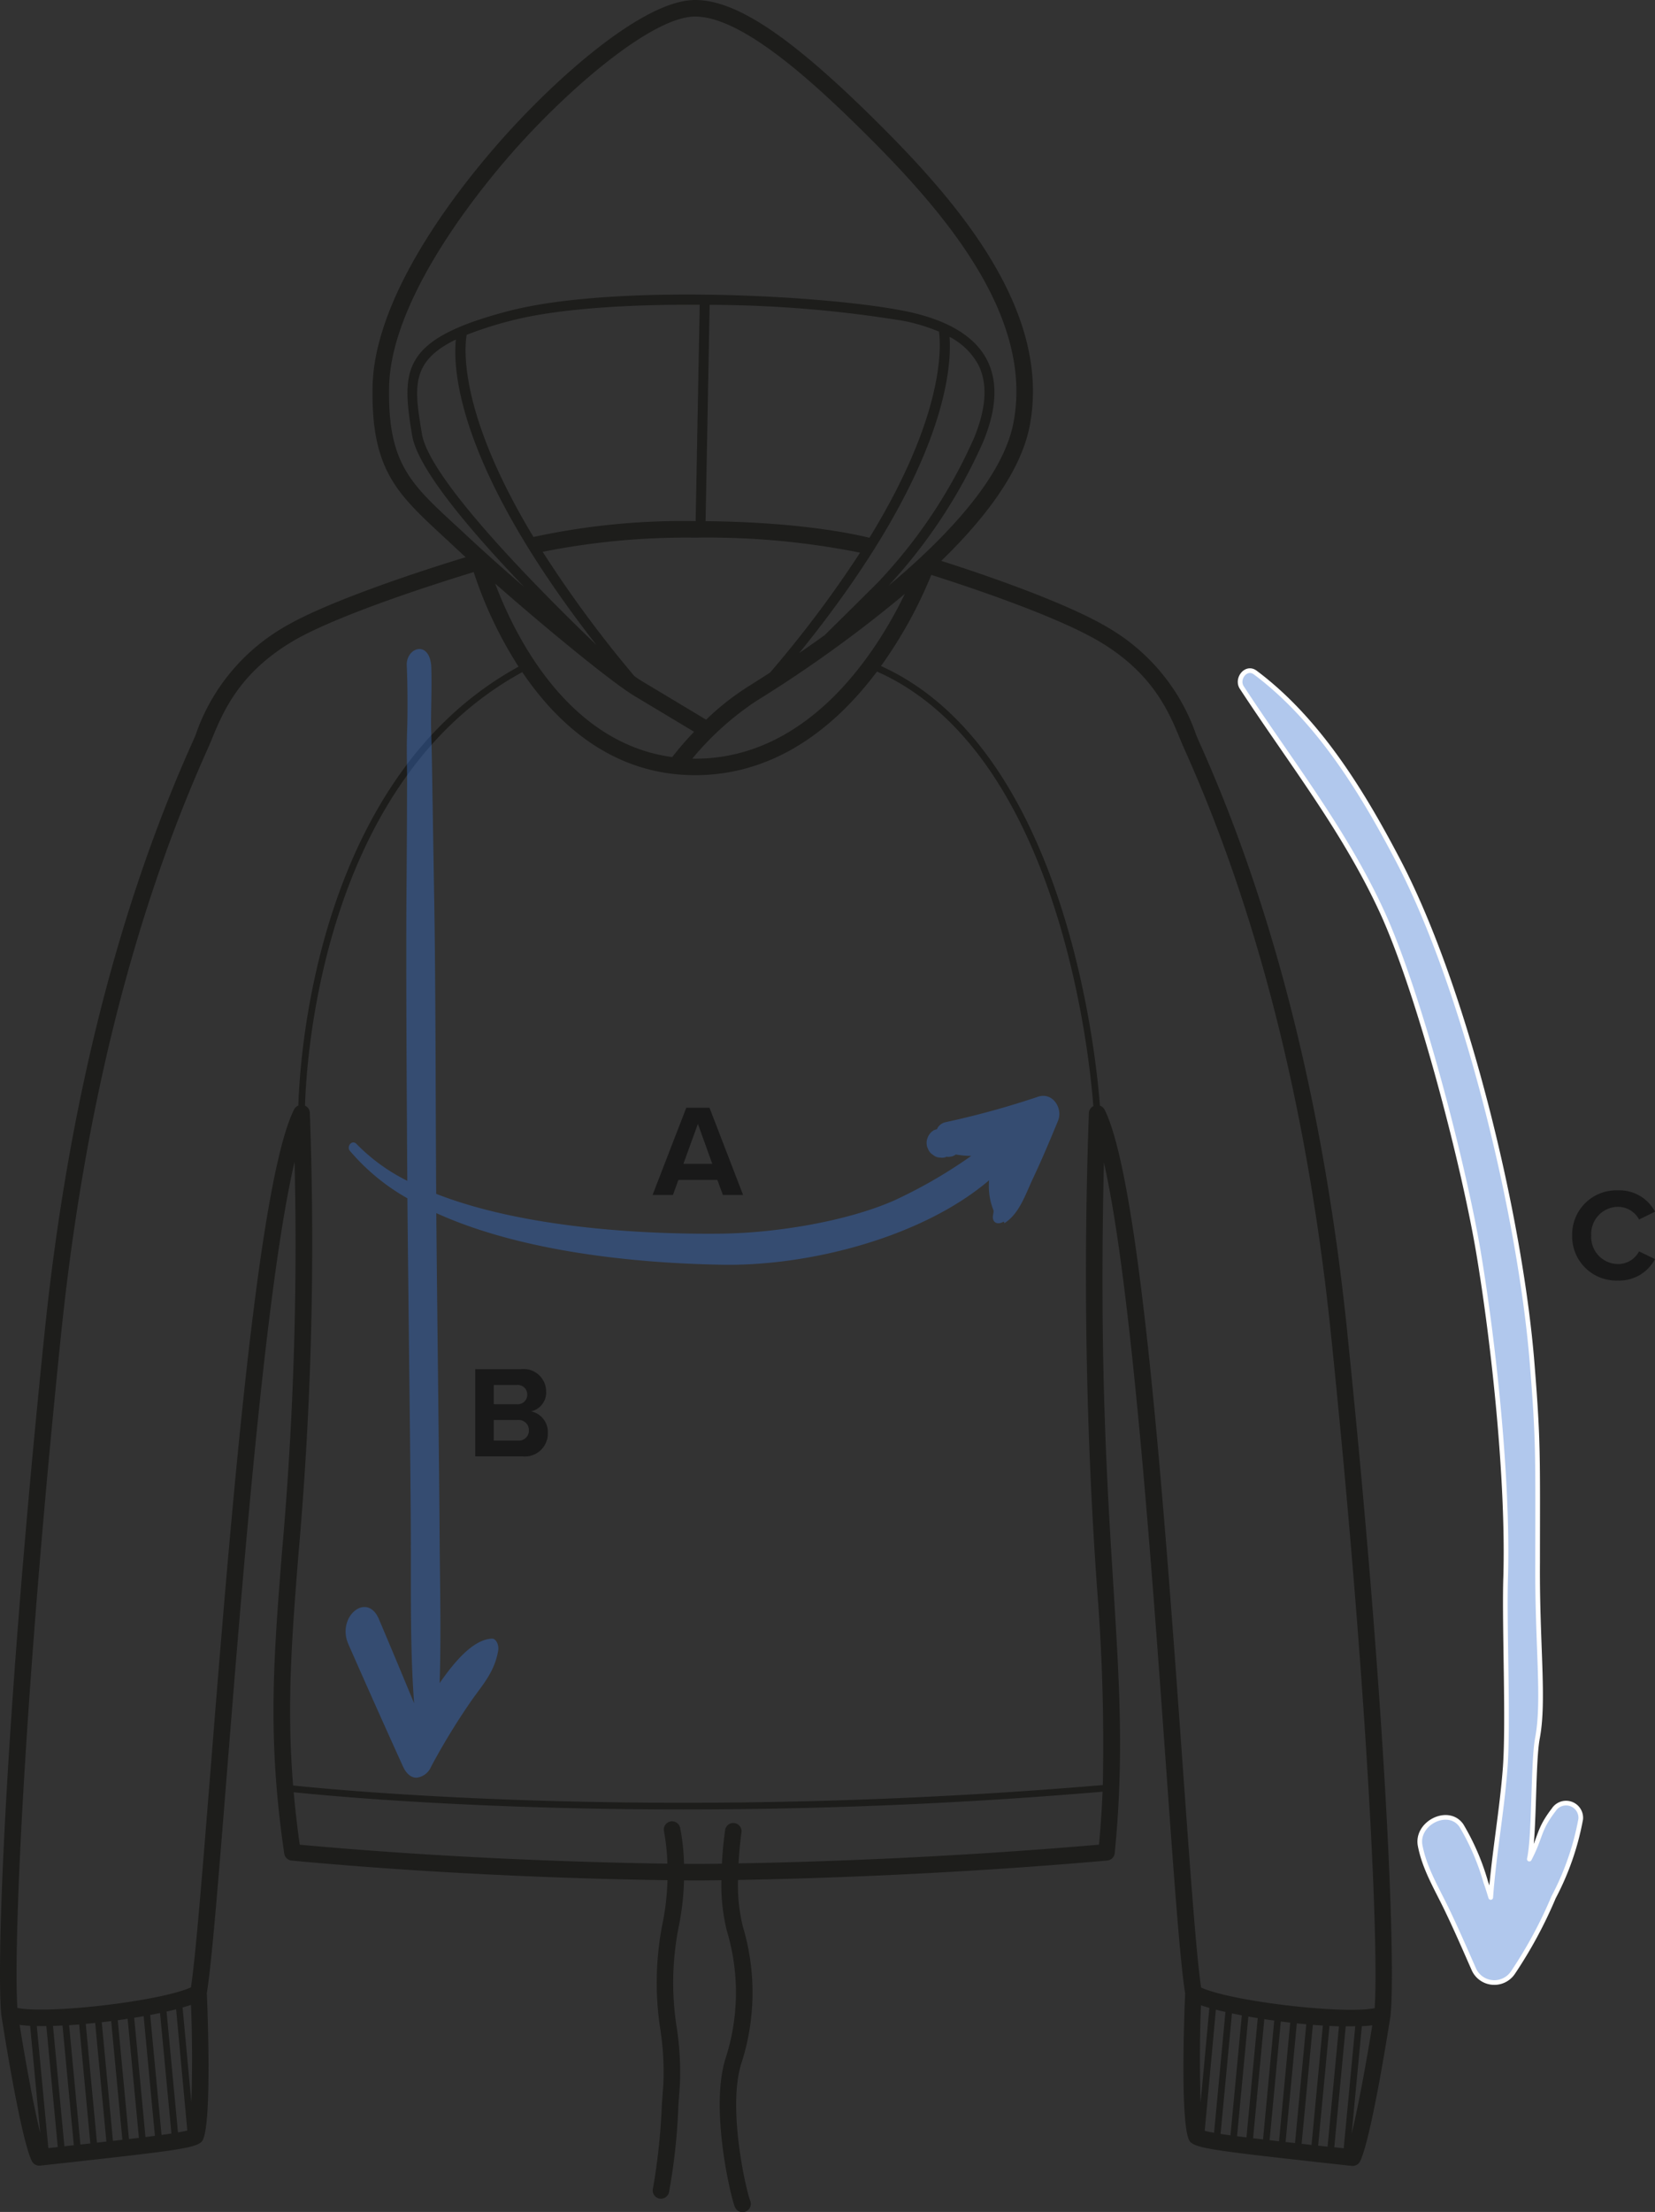
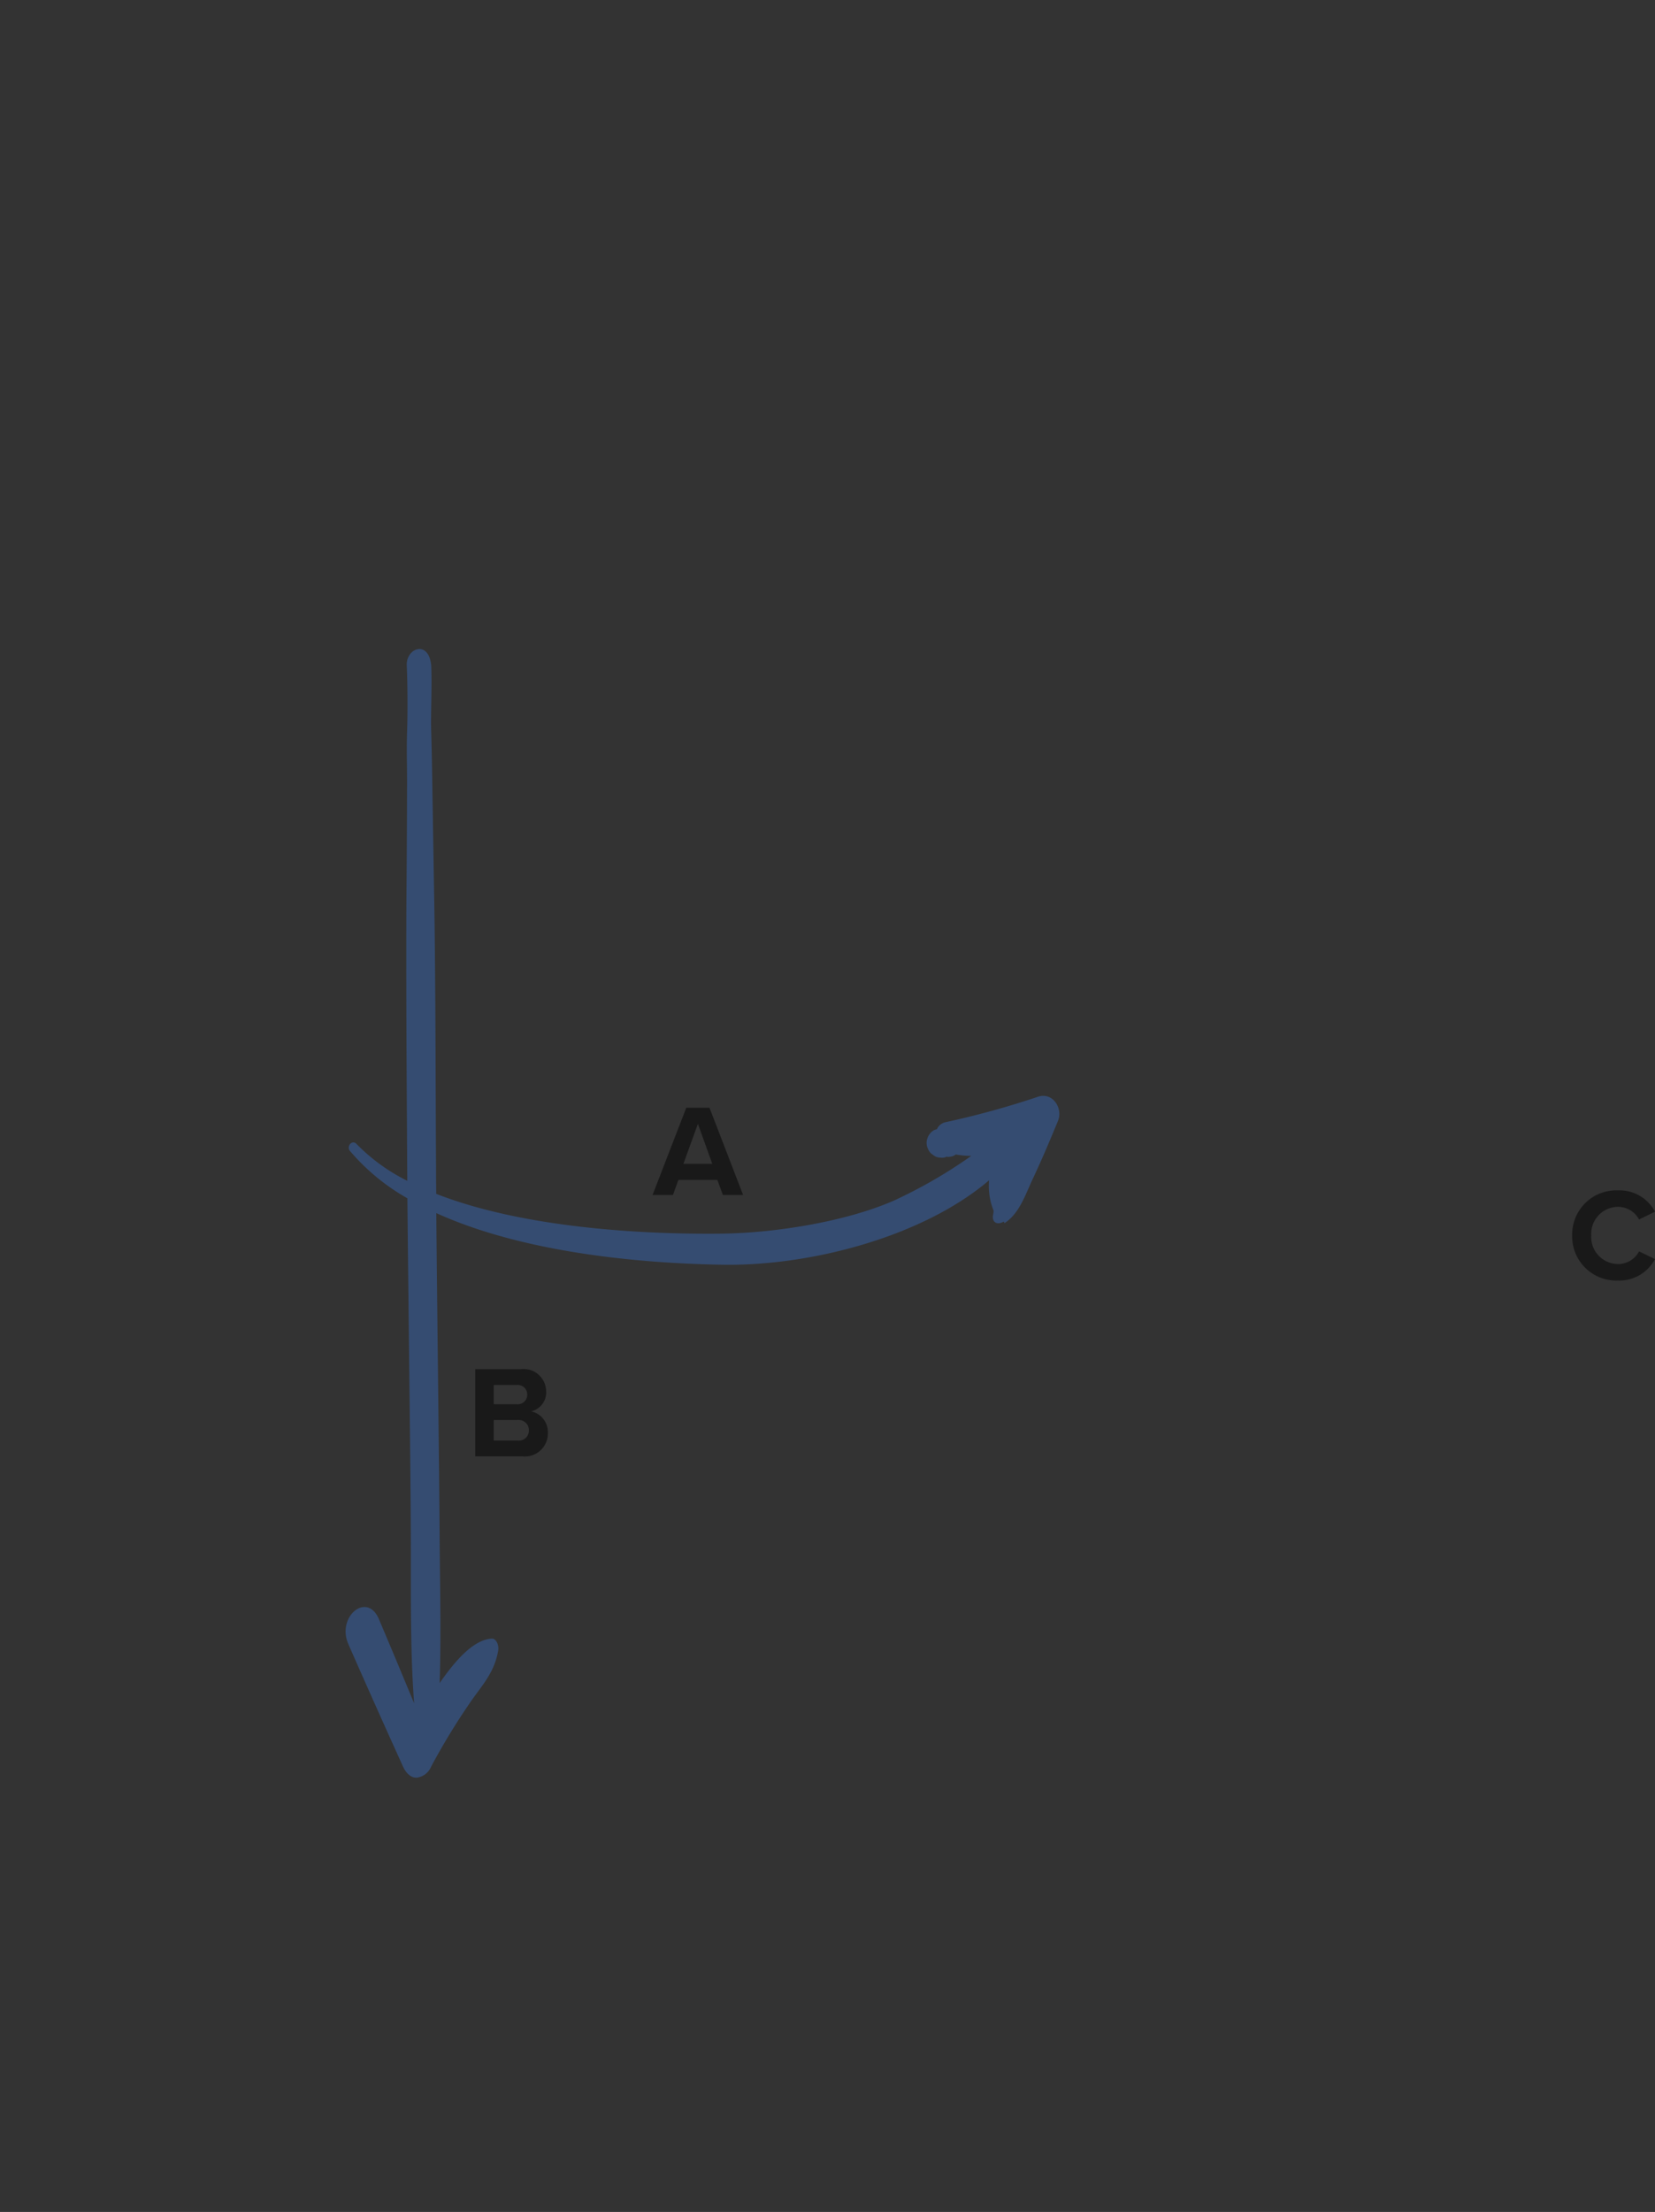
<svg xmlns="http://www.w3.org/2000/svg" id="svg32" viewBox="0 0 177.352 236.939" height="236.939" width="177.352">
  <rect x="0" y="0" width="177.352" height="236.939" fill="#333333" stroke="none" />
  <defs id="defs10">
    <style id="style2">.a{fill:#1d1d1b}.b{fill:#b1c8ed;stroke:#fff;stroke-linecap:round;stroke-linejoin:round;stroke-width:.5px}.c{clip-path:url(#a)}.d{clip-path:url(#b)}.e{fill:#3a75d3;opacity:.39}.f{fill:#191919}</style>
    <clipPath id="a">
-       <path id="rect4" class="a" fill="#1d1d1b" d="M0 0h149.163v236.939H0z" />
-     </clipPath>
+       </clipPath>
    <clipPath id="b">
-       <path id="rect7" class="b" fill="#b1c8ed" stroke="#fff" stroke-width=".5" stroke-linecap="round" stroke-linejoin="round" d="M0 0h191.696v176.067H0z" />
-     </clipPath>
+       </clipPath>
  </defs>
  <g id="g30" transform="translate(3001 -1045)">
    <g id="g16" transform="translate(-3001 1045)">
      <g id="g14" clip-path="url(#a)" class="c">
        <path id="path12" d="M144.391 142.835c-2.458-23.887-7.718-45.016-15.635-62.8a60 60 0 0 1-.565-1.292 21.312 21.312 0 0 0-9.386-11.478c-4.783-2.87-14.383-6.055-17.936-7.185 4.793-4.657 8.563-9.678 9.478-14.483 2.293-12.036-7.272-23.438-15.861-32.027C84.979 4.058 79 0 74.484 0 69.209 0 60.4 7.636 54.451 14.175c-4.306 4.737-14.342 16.878-14.527 27.274-.157 8.859 2.6 11.4 7.593 16.027.407.377.83.768 1.269 1.18.352.328.724.673 1.116 1.031-3.662 1.113-14.634 4.592-19.544 7.538A21.31 21.31 0 0 0 20.972 78.7c-.121.3-.313.726-.565 1.292-7.916 17.79-13.177 38.92-15.635 62.808C.643 182.91-.431 210.105.143 215.855c0 .016.009.031.012.048H.15c.21 1.346 2.08 13.219 3.265 15.588a.887.887 0 0 0 .793.49.9.9 0 0 0 .1-.006l3.125-.345c11.409-1.26 13.495-1.539 14.178-2.222 1.162-1.16.614-14.559.551-15.905.536-3.292 1.247-12.2 2.146-23.456 1.72-21.54 4.2-52.554 7.259-65.6a373.83 373.83 0 0 1-1.35 41.812c-.914 11.571-1.575 19.932.243 32.288a.885.885 0 0 0 .794.753c17.391 1.631 33.688 2.014 40.273 2.1a26.56 26.56 0 0 1-.538 4.684 32.716 32.716 0 0 0-.206 11.447 29.687 29.687 0 0 1 .3 5.751l-.158 2.172a67.309 67.309 0 0 1-.946 8.928.887.887 0 0 0 .6 1.1.868.868 0 0 0 .25.035.886.886 0 0 0 .85-.637 63.389 63.389 0 0 0 1.014-9.3l.157-2.167a31 31 0 0 0-.31-6.091 30.746 30.746 0 0 1 .18-10.877 28.5 28.5 0 0 0 .58-5.026c.809.007 1.267.008 1.3.008.033 0 1 0 2.706-.023a20.431 20.431 0 0 0 .587 5.425 22.928 22.928 0 0 1-.164 13.733c-1.642 5.335.538 14.629 1.011 15.815a.887.887 0 1 0 1.647-.657c-.422-1.06-2.448-9.814-.963-14.635a24.612 24.612 0 0 0 .176-14.738 18.737 18.737 0 0 1-.518-4.971c7.226-.126 22.388-.564 39.572-2.08a.887.887 0 0 0 .8-.8c1.01-10.1.5-18.3-.147-28.667-.681-10.915-1.515-24.3-1.009-45.292 2.948 12.961 5.136 43.481 6.657 64.7.837 11.68 1.5 20.918 2.047 24.294-.062 1.343-.611 14.745.551 15.906.684.684 2.773.962 14.2 2.226l3.1.343a.883.883 0 0 0 .891-.485c1.184-2.368 3.054-14.242 3.264-15.587h-.006c0-.016.01-.031.012-.048.575-5.75-.5-32.947-4.629-73.058M74.484 81.269c-.1 0-.194-.01-.292-.011a31.364 31.364 0 0 1 6.835-6.158 138.522 138.522 0 0 0 15.935-11.483c-2.88 5.958-10.112 17.652-22.478 17.652M88.368 68.04c-.933.672-1.846 1.312-2.725 1.914 15.55-19.187 16.375-30.312 16.113-33.87a7.336 7.336 0 0 1 3.033 2.9c1.075 2.03.93 4.714-.431 7.978A54.556 54.556 0 0 1 94.062 62.4a1318.128 1318.128 0 0 1-5.694 5.637m12.254-32.51c.235 1.755.528 9.067-7.454 22.08-1.465-.37-7.4-1.687-17.557-1.781l.435-23.171a130.157 130.157 0 0 1 20.8 1.721 19.277 19.277 0 0 1 3.78 1.15M74.547 55.82h-.063a75.437 75.437 0 0 0-17.316 1.7c-7.962-13.182-7.417-20.145-7.159-21.652a39.122 39.122 0 0 1 4.655-1.492c5.039-1.326 12.712-1.785 20.318-1.726zM63.918 69.094c-6.209-5.967-17.887-17.735-18.7-22.6-.818-4.907-1.287-7.75 3.634-10.124-.341 3.282.2 13.682 15.063 32.722m4.071 3.336a126.417 126.417 0 0 1-9.833-13.318 78.293 78.293 0 0 1 16.33-1.518A83.167 83.167 0 0 1 92.168 59.2a120.76 120.76 0 0 1-9.638 12.836c-.891.58-1.713 1.1-2.443 1.559a28.13 28.13 0 0 0-4.419 3.494l-6.8-4.08c-.238-.143-.536-.34-.877-.579m-19.27-16.256c-4.773-4.414-7.169-6.629-7.025-14.693.179-10.069 10.812-22.533 14.066-26.113 5.953-6.547 14.35-13.594 18.722-13.594 5.056 0 12.675 6.972 18.75 13.046 8.279 8.28 17.509 19.223 15.373 30.441-1.1 5.783-6.971 12.1-13.392 17.481a56.115 56.115 0 0 0 10.126-15.376c1.488-3.571 1.619-6.561.388-8.885-1.328-2.507-4.246-4.238-8.674-5.144-8.235-1.685-31.259-2.994-42.661.007-11.438 3.01-11.4 6.261-10.223 13.327.6 3.585 6.39 10.358 12 16.2A211.196 211.196 0 0 1 50 57.356c-.442-.414-.867-.807-1.277-1.186m19.231 18.359l6.424 3.855a36.63 36.63 0 0 0-2.343 2.711c-11.317-1.518-16.98-13.285-18.971-18.58 5.544 4.87 12.517 10.59 14.89 12.014M2.105 216.9c.342.043.717.075 1.123.1l1.088 11.5c-.772-3.116-1.7-8.421-2.211-11.592m2.861.124l1.226 12.956-1.012.112-1.237-13.075q.3.006.611.006h.411m2.27 12.84l-.335.029-1.221-12.89c.332-.01.672-.025 1.019-.043l1.213 12.822-.674.074m13.226-15.106c.138 2.89.154 7.379.043 10.421l-.94-10.141c.323-.092.624-.186.9-.279m-1.593.468l1.2 12.983c-.244.065-.58.135-1 .209l-1.224-12.945c.357-.082.7-.163 1.025-.247m-1.724.4l1.221 12.908c-.325.05-.675.1-1.062.155l-1.216-12.853q.544-.1 1.058-.21m-1.758.338l1.207 12.821c-.32.043-.66.085-1.011.129l-1.209-12.778q.51-.083 1.006-.171m-1.709.281L14.885 229c-.343.042-.7.084-1.066.127l-1.2-12.728q.536-.073 1.062-.153m-1.766.247l1.2 12.717-1.012.116-1.2-12.71c.337-.039.675-.079 1.011-.122m-1.716.2L11.4 229.4l-1.011.114-1.2-12.726a93.53 93.53 0 0 0 1.012-.1m-1.719.16L9.68 229.6l-1.065.118-1.21-12.787c.351-.022.709-.048 1.07-.078m23.04-98.014c-3.93 7.857-6.847 44.391-8.977 71.066-.866 10.836-1.557 19.492-2.075 22.971-3.219 1.482-15.21 2.887-18.6 2.209-.462-7.035.856-35.008 4.676-72.106 2.44-23.7 7.652-44.648 15.493-62.263.262-.589.46-1.037.586-1.343 1.24-3.037 2.938-7.2 8.657-10.628 4.835-2.9 16.285-6.491 19.485-7.464a44.222 44.222 0 0 0 4.811 10.13c-21.584 11.807-23.442 41.7-23.6 47.012a.875.875 0 0 0-.453.416m47.623 80.767c.1-1.858.309-3.253.313-3.283a.887.887 0 1 0-1.753-.266 40.345 40.345 0 0 0-.341 3.577 242.66 242.66 0 0 1-2.759.024c-.043 0-.489 0-1.3-.008a23.153 23.153 0 0 0-.414-3.86.886.886 0 0 0-1.731.379 22.28 22.28 0 0 1 .363 3.46c-6.484-.089-22.358-.463-39.4-2.031a107.734 107.734 0 0 1-.644-5.617c4.132.428 19.491 1.841 41.783 1.841a531.92 531.92 0 0 0 44.895-1.9c-.079 1.844-.2 3.722-.383 5.671-16.767 1.454-31.5 1.882-38.624 2.007m39.035-8.391c-45.913 3.9-80.628.689-86.771.048-.7-8.646-.141-15.749.579-24.865a377.608 377.608 0 0 0 1.213-47.192.877.877 0 0 0-.517-.765c.152-5.212 1.973-34.826 23.283-46.437 3.769 5.564 9.714 11.037 18.524 11.037 8.919 0 15.317-5.544 19.488-11.1 19.485 8.652 22.767 41.051 23.185 46.55a.878.878 0 0 0-.479.749 476.367 476.367 0 0 0 .861 50.7 211.642 211.642 0 0 1 .633 21.268m.184-72.34a.872.872 0 0 0-.493-.428c-.423-5.56-3.739-38.184-23.464-47.091a47.333 47.333 0 0 0 5.393-9.76c2.934.926 13.278 4.292 18.1 7.185 5.72 3.431 7.417 7.591 8.657 10.628.126.306.324.755.586 1.343 7.841 17.615 13.053 38.563 15.493 62.263 3.819 37.1 5.138 65.071 4.676 72.107-3.39.679-15.382-.729-18.6-2.211-.524-3.561-1.168-12.545-1.975-23.794-1.89-26.362-4.477-62.466-8.368-70.242m25.626 111.257l-1.011-.112 1.226-12.956h.411q.313 0 .611-.006zM128.7 214.8c.274.093.575.187.9.279l-.941 10.143c-.111-3.043-.1-7.532.042-10.423m1.594.469c.325.083.668.165 1.026.245l-1.221 12.945c-.423-.074-.76-.144-1-.21zm1.724.4q.514.107 1.057.21l-1.216 12.853c-.387-.053-.738-.1-1.062-.155zm1.758.338c.33.058.665.116 1.006.17l-1.209 12.778-1.01-.128zm1.709.28q.527.081 1.063.153l-1.2 12.728-1.065-.126zm1.766.248c.337.043.673.083 1.011.122l-1.2 12.71-1.011-.116zm1.716.2q.509.054 1.014.1l-1.205 12.725-1.011-.113zm1.721.161c.36.03.718.056 1.07.078l-1.211 12.785-1.065-.118zm.565 12.94l1.214-12.822c.346.018.687.033 1.018.042l-1.22 12.892-.311-.035-.7-.077m3.593-1.3l1.087-11.492c.406-.02.781-.052 1.123-.1-.514 3.17-1.438 8.47-2.21 11.587" class="a" fill="#1d1d1b" />
      </g>
    </g>
    <g id="g20" clip-path="url(#b)" transform="rotate(125.03 -1657.768 -123.785)" class="d">
-       <path id="path18" d="M116.096 76.102c4.127-2.699 12.387-9.059 16.6-11.587 4-2.39 8.358-4.368 12.354-6.758-.347.447-.73.929-1.022 1.358a25.513 25.513 0 0 0-3.483 5.641c-.839 2.3 2.61 4.144 4.307 2.373 1.7-1.754 2.683-3.972 3.85-6.07 1.186-2.132 2.464-4.213 3.723-6.294a2.407 2.407 0 0 0-2.172-3.577 47.65 47.65 0 0 0-9.088 1.066 29.025 29.025 0 0 0-8.522 2.425 1.576 1.576 0 0 0 .839 2.94c2.792.12 3.074-.53 5.83-.891-2.445 1.016-8.773 5.692-11.146 6.741-3.777 1.72-8.155 5.78-15.4 10.783-9.236 6.466-10.606 7.323-16.974 12.6-12.226 10.078-28.786 28.881-35.94 42.672-3.887 7.497-7.5 15.785-7.756 24.211-.036 1.221 1.715 1.29 2.135.275 3.54-8.856 6.186-17.78 11.077-26.155 4.836-8.253 16.981-22.516 23.879-29.326 7.209-7.101 18.372-16.82 26.909-22.427" class="b" fill="#b1c8ed" stroke="#fff" stroke-width=".5" stroke-linecap="round" stroke-linejoin="round" />
-     </g>
+       </g>
    <path id="path22" transform="translate(-2967.54 1127.011)" d="M9.736 107.233Q6.769 100.7 3.869 94.1c-1.284-2.943 2-5.646 3.263-2.7 1.284 3.015 2.536 6.029 3.787 9.043-.457-6.1-.321-12.464-.356-18.421-.03-7.386-.279-25.973-.366-35.676a22.811 22.811 0 0 1-6.161-5.079c-.394-.491.239-1.228.7-.748a20.14 20.14 0 0 0 5.449 3.955q0-.573-.007-1.08c-.05-8.493-.135-20.47-.085-28.963q.051-5.993.068-11.986c.017-2.272-.068-3.78 0-6 .076-1.959.059-5.212-.033-7.177-.086-1.859 2.351-2.781 2.621 0 .1 2.4-.068 5.192 0 7.177.068 2.249.1 4.5.135 6.746l.2 11.986c.135 8.254.135 19.967.186 28.221 0 .729.008 1.559.014 2.473 9.36 3.66 22.143 4.357 30.544 4.263 5.682-.062 13.321-1.265 18.519-3.548a51.965 51.965 0 0 0 8.27-4.779 9.5 9.5 0 0 1-1.647-.156l-.07.049a1.164 1.164 0 0 1-.553.193.9.9 0 0 1-.385-.005l-.08.049a1.2 1.2 0 0 1-.595.048 1.163 1.163 0 0 1-.592-.164l-.339-.245a1.234 1.234 0 0 1-.367-.519 1.31 1.31 0 0 1-.149-.582 1.328 1.328 0 0 1 .106-.608.691.691 0 0 1 .1-.223 1.478 1.478 0 0 1 .512-.549l.009-.01.017-.019a1.724 1.724 0 0 1 .354-.112 1.31 1.31 0 0 1 .962-.766 92.148 92.148 0 0 0 9.859-2.714c1.594-.548 2.723 1.247 2.148 2.6-.859 2.083-1.737 4.165-2.7 6.205-.784 1.658-1.433 3.724-3.029 4.73l-.07-.172c-.439.263-1.025.3-1.157-.3-.066-.292.079-.58.059-.882a6.973 6.973 0 0 1-.475-3.239c-7.231 6.155-19.386 9.215-28.6 9.047-9.077-.153-21.4-1.331-30.641-5.53.087 10.224.315 27.575.358 34.844.034 5.025.169 10.288 0 15.5 1.707-2.464 3.635-4.641 5.562-4.761.491-.048.812.67.71 1.292-.389 2.272-1.657 3.636-2.806 5.263a71.687 71.687 0 0 0-4.378 7.153 1.919 1.919 0 0 1-1.562 1.185c-.533.01-1.065-.364-1.442-1.176z" class="e" opacity=".39" fill="#3a75d3" />
    <path id="path24" transform="translate(-2951 1201)" d="M.924 0h5.068a2.459 2.459 0 0 0 2.716-2.52 2.263 2.263 0 0 0-1.792-2.3 2.074 2.074 0 0 0 1.61-2.142 2.416 2.416 0 0 0-2.688-2.38H.924zm1.988-5.586v-2.058H5.4a1.012 1.012 0 0 1 1.1 1.022 1.008 1.008 0 0 1-1.1 1.036zm0 3.892v-2.2h2.562A1.091 1.091 0 0 1 6.678-2.8a1.073 1.073 0 0 1-1.2 1.106z" class="f" fill="#191919" />
    <path id="path26" transform="translate(-2931 1173)" d="M7.462 0h2.17l-3.6-9.338h-2.49L-.07 0h2.184L2.7-1.61h4.174zM4.788-7.616l1.54 4.284H3.234z" class="f" fill="#191919" />
    <path id="path28" transform="translate(-2833 1182)" d="M5.376.168a4.334 4.334 0 0 0 3.976-2.3l-1.708-.822A2.531 2.531 0 0 1 5.376-1.6 2.894 2.894 0 0 1 2.52-4.662a2.894 2.894 0 0 1 2.856-3.066A2.557 2.557 0 0 1 7.644-6.37l1.708-.84a4.309 4.309 0 0 0-3.976-2.282 4.727 4.727 0 0 0-4.9 4.83 4.727 4.727 0 0 0 4.9 4.83z" class="f" fill="#191919" />
  </g>
</svg>